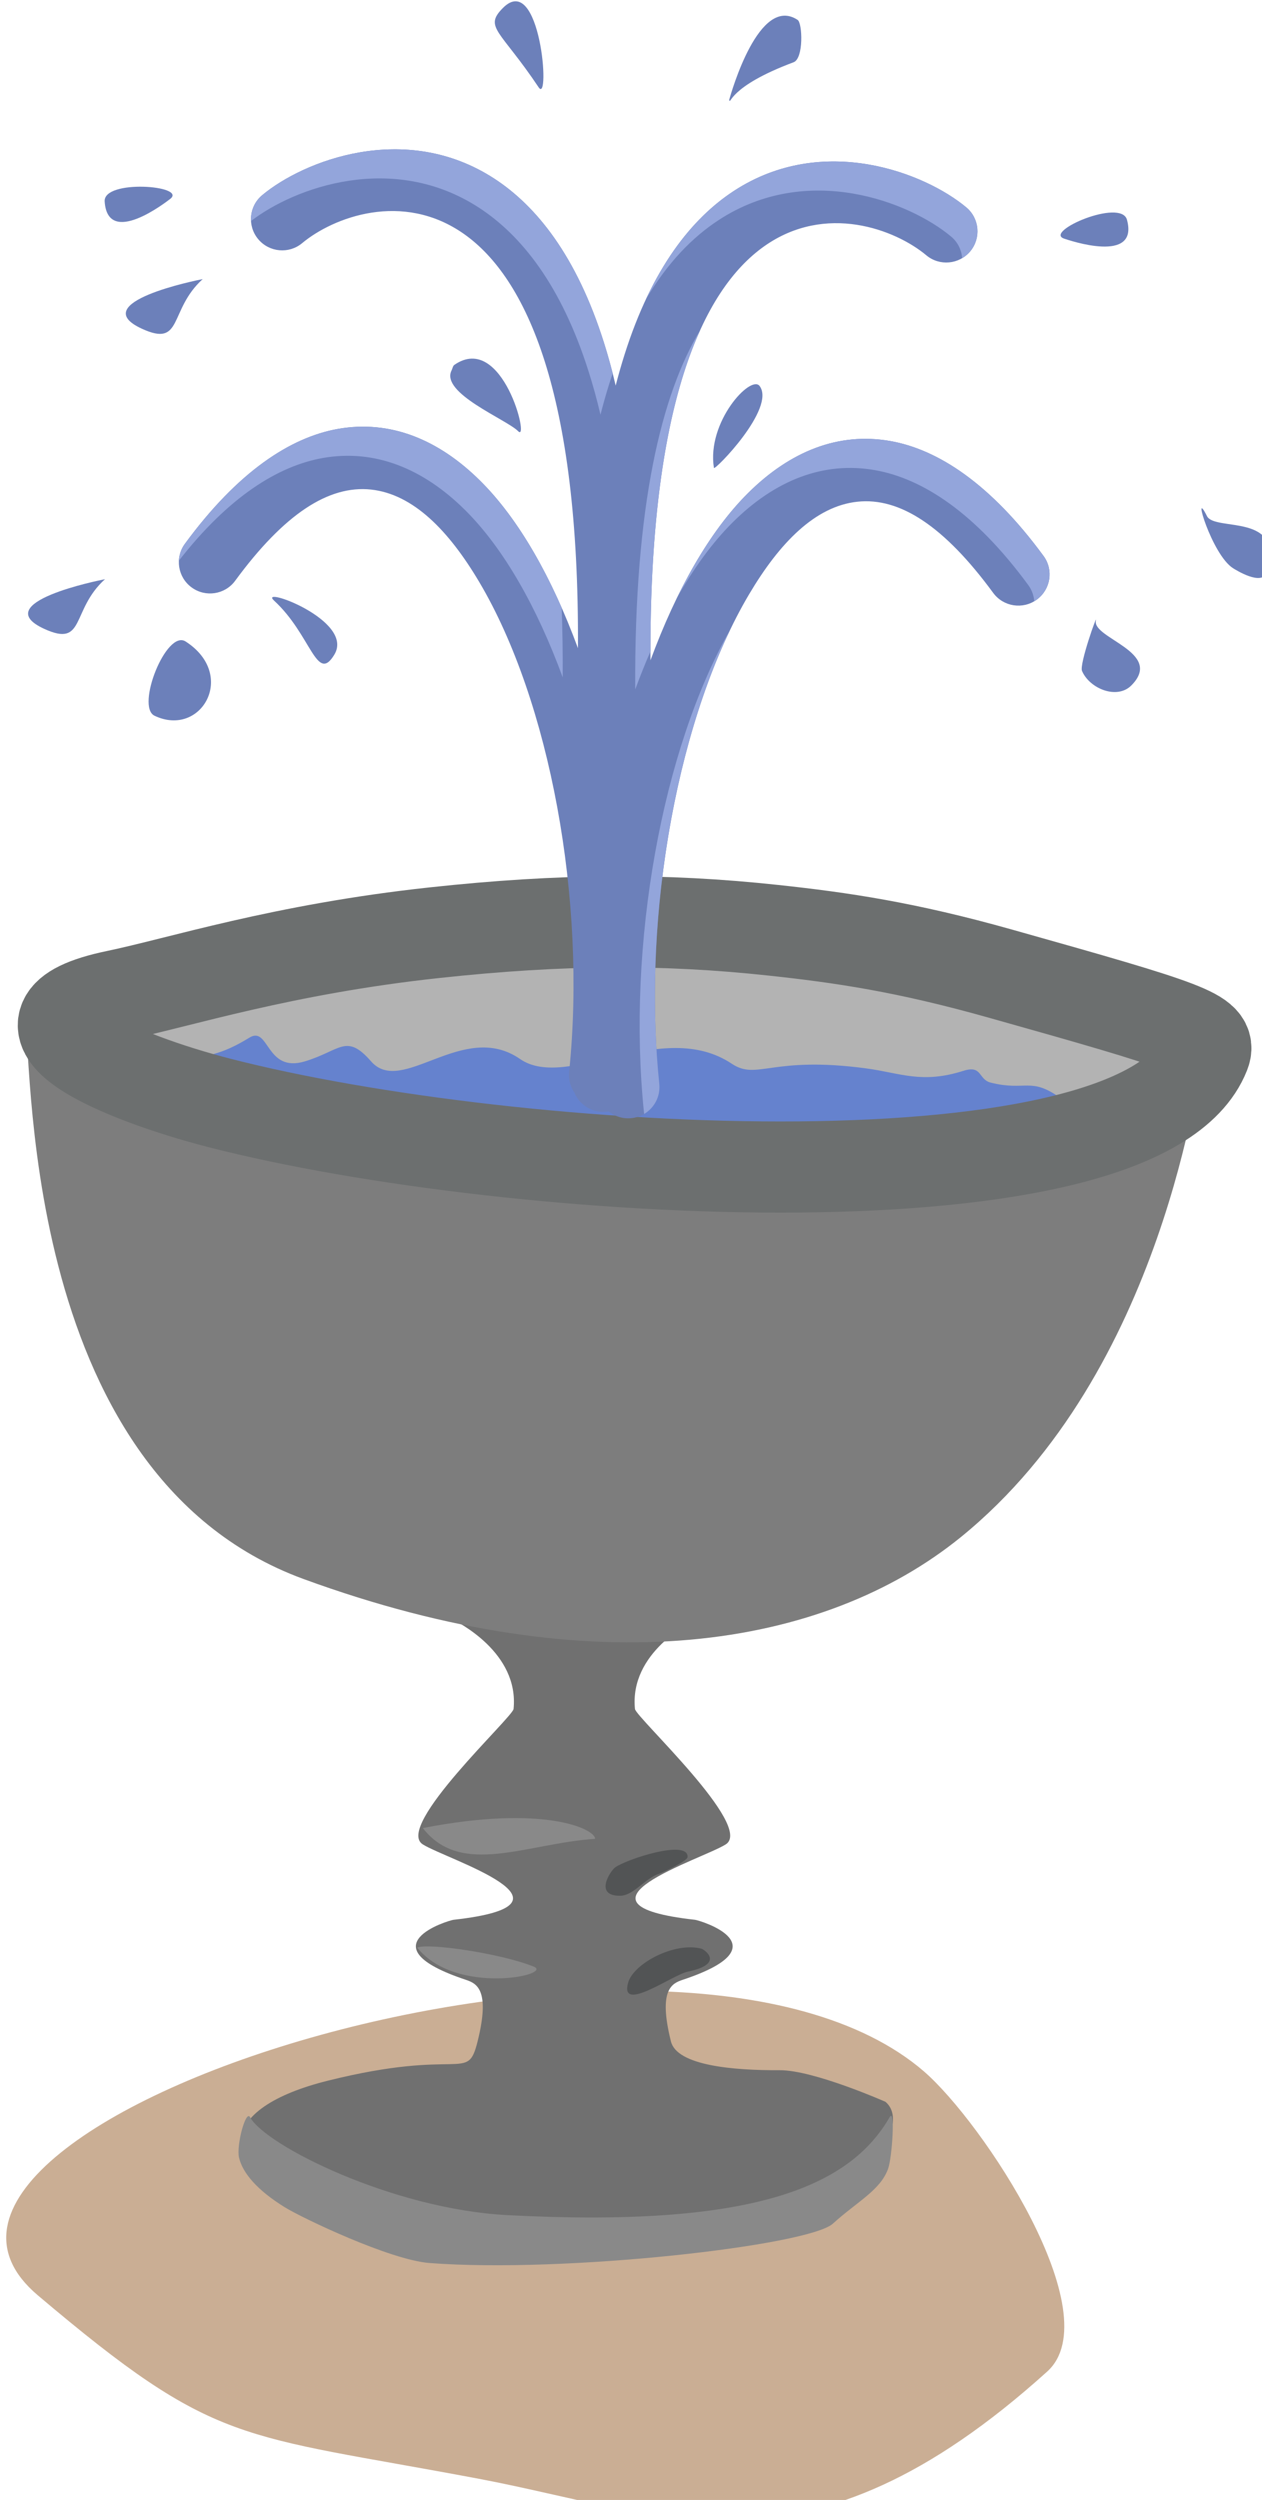
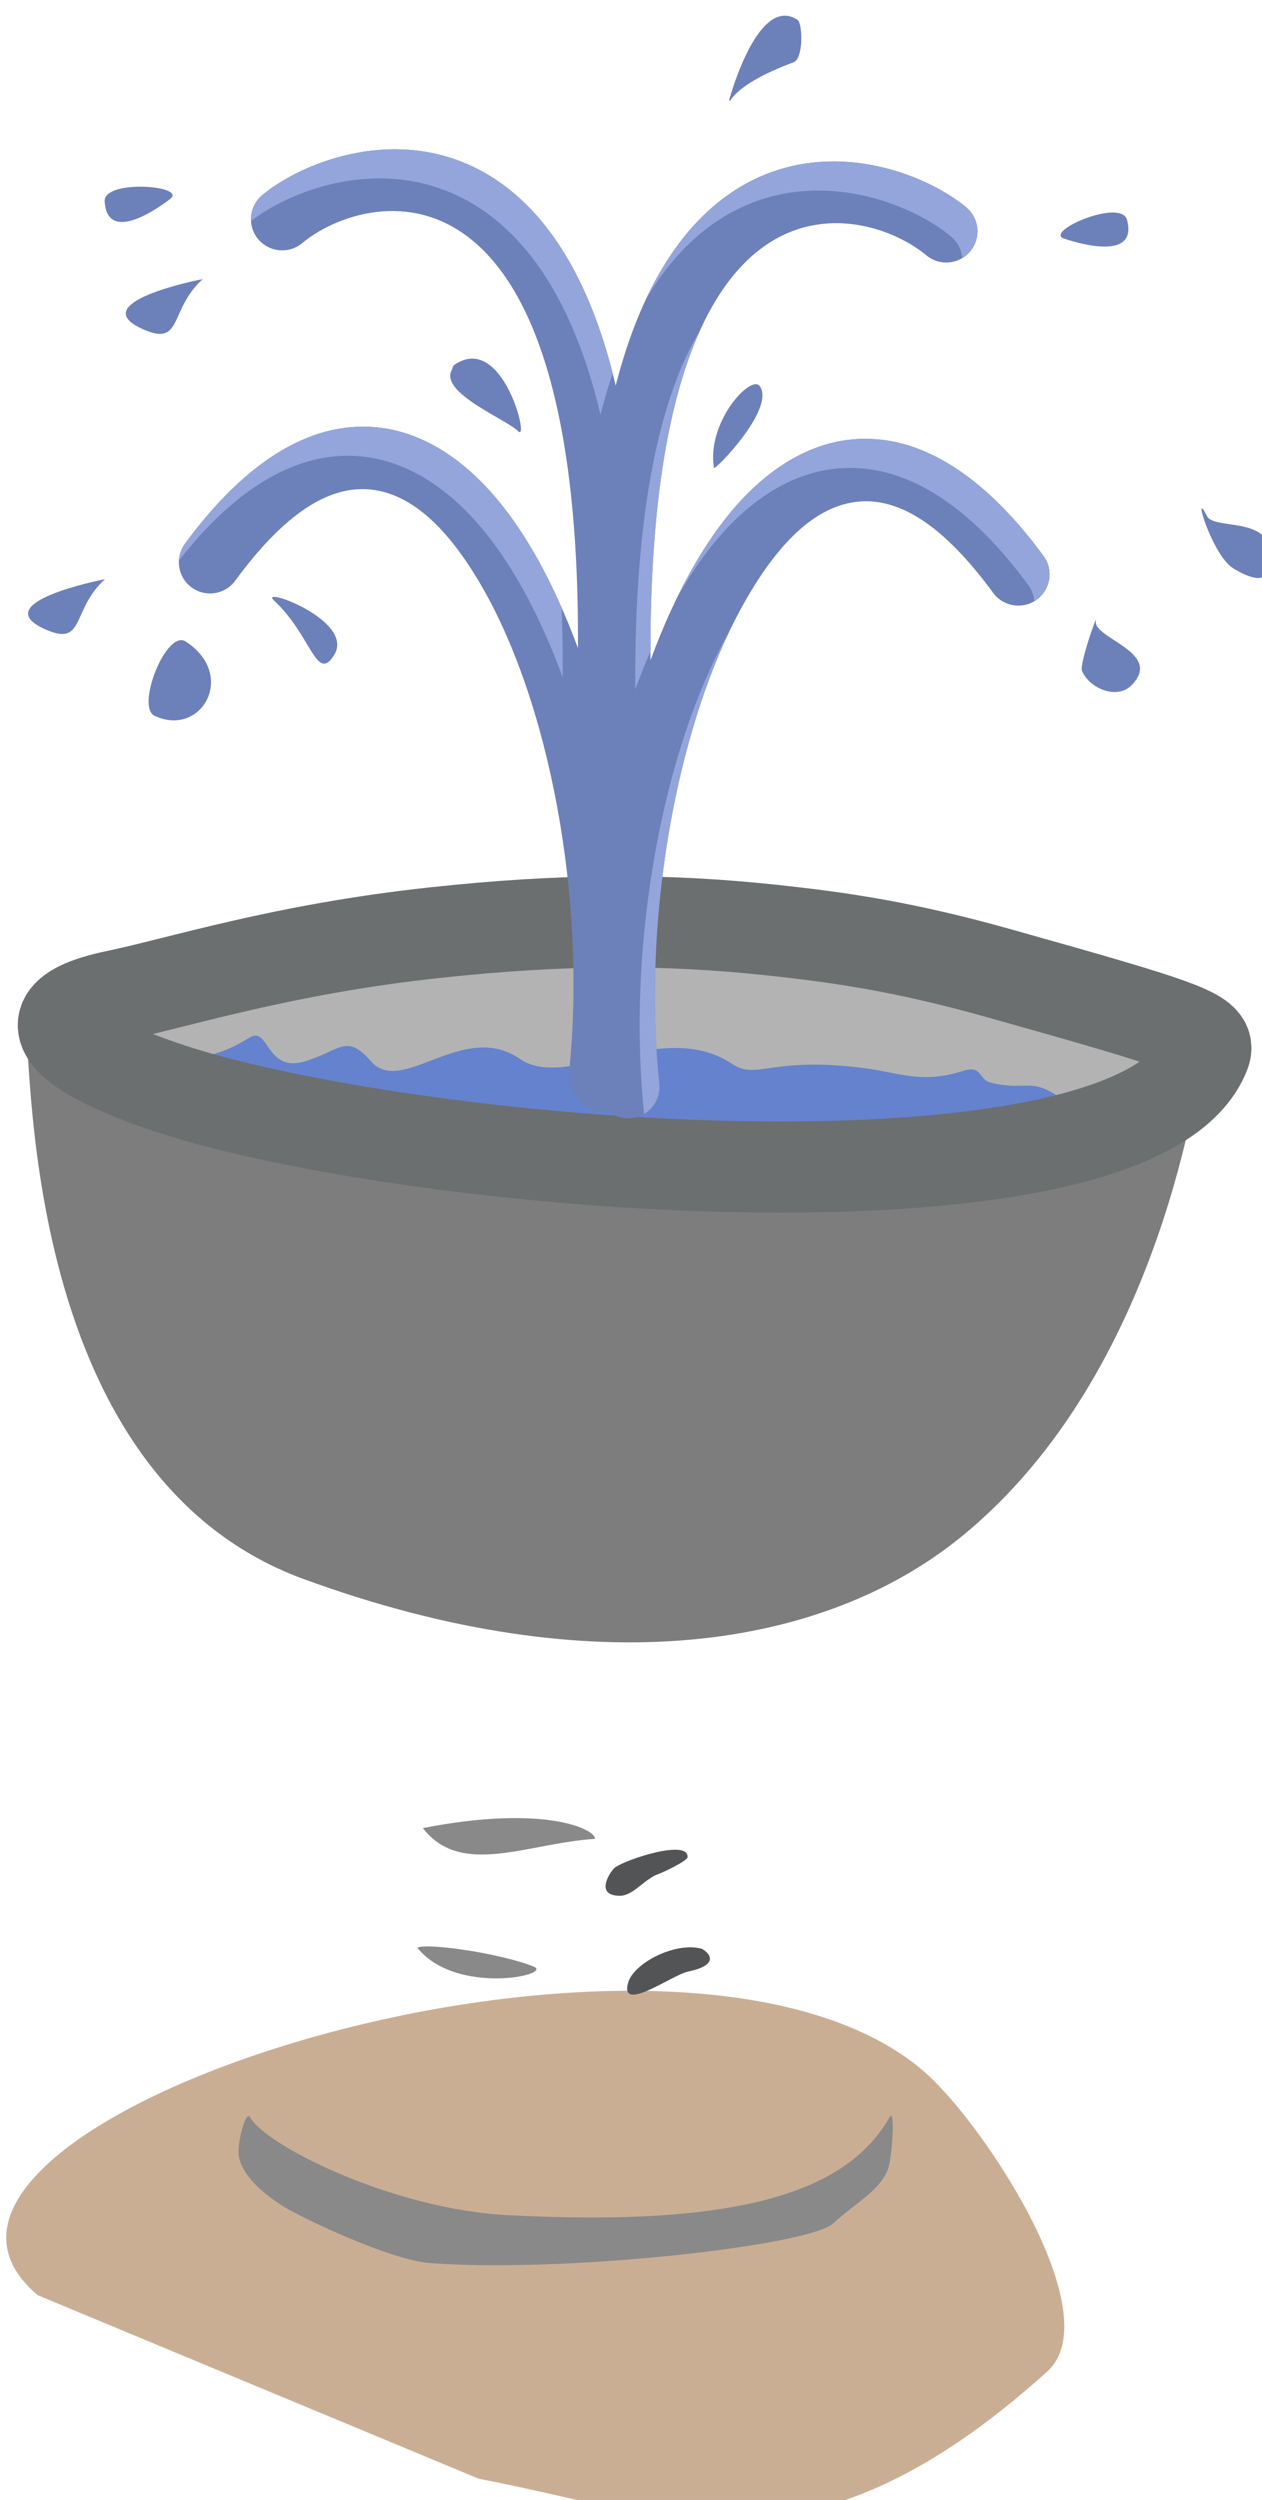
<svg xmlns="http://www.w3.org/2000/svg" width="100%" height="100%" viewBox="0 0 104 206" version="1.1" xml:space="preserve" style="fill-rule:evenodd;clip-rule:evenodd;stroke-linecap:round;stroke-linejoin:round;stroke-miterlimit:1.5;">
  <g transform="matrix(1,0,0,1,-3453.28,-2808.64)">
    <g transform="matrix(-1,-0.005,-0.004,0.651,8332.41,2208.97)">
-       <path d="M4834.58,1272.04C4819.3,1276.34 4807.54,1285.78 4787.8,1258.11C4782.63,1250.85 4793.23,1226.59 4798.12,1220.18C4818.88,1193.02 4887.86,1227.43 4871.03,1249.08C4856.17,1268.18 4854.57,1266.41 4834.58,1272.04Z" style="fill:rgb(202,174,148);" />
+       <path d="M4834.58,1272.04C4819.3,1276.34 4807.54,1285.78 4787.8,1258.11C4782.63,1250.85 4793.23,1226.59 4798.12,1220.18C4818.88,1193.02 4887.86,1227.43 4871.03,1249.08Z" style="fill:rgb(202,174,148);" />
    </g>
    <g transform="matrix(-1.77,0,0,1.77,4279.65,2187.82)">
      <g transform="matrix(0.24,0,0,0.24,-0.397,-0.244)">
-         <path d="M1883.48,1866.09C1903.8,1871.17 1910.07,1882.82 1877,1896.35C1859.37,1903.56 1810.37,1898.97 1803.78,1898.07C1786.72,1895.73 1768.4,1875.98 1775.19,1870.16C1775.19,1870.16 1789.13,1863.99 1795.72,1864.03C1804.72,1864.08 1815.64,1863.14 1816.81,1858.45C1819.36,1848.24 1816.51,1847.16 1814.49,1846.48C1794.78,1839.91 1811.21,1834.95 1812.16,1834.85C1839.2,1831.84 1810.78,1823.15 1806.17,1820.22C1800.66,1816.71 1823.63,1795.56 1823.79,1793.96C1824.88,1783.04 1813.03,1777.11 1811.49,1776.34L1859.64,1776.34C1858.1,1777.11 1846.25,1783.04 1847.34,1793.96C1847.5,1795.56 1870.47,1816.71 1864.96,1820.22C1860.35,1823.15 1831.93,1831.84 1858.97,1834.85C1859.92,1834.95 1876.35,1839.91 1856.64,1846.48C1854.62,1847.16 1851.77,1848.24 1854.32,1858.45C1856.35,1866.58 1857.23,1859.53 1883.48,1866.09Z" style="fill:rgb(112,112,112);" />
-       </g>
+         </g>
      <g transform="matrix(0.255,0,0,0.219,-28.798,34.182)">
        <path d="M1724.12,1672.39C1724.95,1673.03 1725.66,1694.59 1764.44,1723.83C1812.47,1760.03 1848.67,1736.15 1869.51,1730.72C1874.32,1729.46 1896.64,1723.64 1919.9,1689.36C1935.91,1665.78 1936.02,1663.93 1936.02,1663.93L1937.2,1662.54C1888.37,1631.5 1796.56,1642.15 1794.45,1642.74C1767.55,1650.34 1753.39,1652.35 1722.1,1671.12L1724.12,1672.39Z" style="fill:rgb(179,179,179);" />
      </g>
      <g transform="matrix(0.24,0,0,0.24,-0.397,-0.244)">
        <path d="M1922.92,1668.79C1912.35,1665.62 1909.32,1670.38 1898.61,1663.75C1894.72,1661.34 1895.45,1670.64 1887.83,1668.34C1880.88,1666.24 1879.81,1662.82 1874.98,1668.34C1868.97,1675.21 1857.11,1660.24 1846.08,1667.88C1836.96,1674.19 1818.5,1659.81 1805.02,1668.79C1800.06,1672.1 1797.37,1667.21 1778.87,1669.71C1772.29,1670.6 1768.14,1672.74 1760.06,1670.17C1756.39,1669 1757.22,1671.85 1754.78,1672.46C1747.93,1674.18 1747.09,1671.27 1741.25,1675.45C1740.66,1675.87 1740.22,1672.63 1732.3,1676.59C1731.7,1676.89 1738.79,1694.38 1744.46,1698.84C1755.49,1707.53 1785.9,1721.66 1800.66,1722.93C1857.95,1727.87 1899.82,1702 1908.02,1690.82C1909.63,1688.61 1918.23,1682.47 1921.78,1670.63C1922.31,1668.85 1921,1668.41 1922.92,1666.73C1923.19,1666.5 1923.34,1666.5 1923.38,1666.5C1924.18,1666.5 1923.3,1666.56 1922.47,1667.19L1922.92,1668.79Z" style="fill:rgb(101,130,206);" />
      </g>
      <g transform="matrix(0.24,0,0,0.24,-0.397,-0.244)">
        <path d="M1942.27,1660.37C1940.35,1663.57 1944.63,1748.06 1888.08,1768.75C1831.54,1789.44 1787.11,1782.16 1760.57,1760.62C1720.94,1728.45 1714.53,1669.73 1713.54,1667.13C1742.16,1699.81 1909.09,1688.11 1942.27,1660.37Z" style="fill:rgb(125,125,125);" />
      </g>
      <g transform="matrix(0.239,0,0,0.24,0.635,-0.244)">
        <path d="M1908.17,1676.37C1850.41,1691.19 1728.45,1697.93 1716.09,1666.84C1714.61,1663.11 1719.03,1661.65 1755.95,1651.31C1774.37,1646.14 1786.86,1644.33 1800.11,1642.91C1821.52,1640.61 1841.37,1640.71 1866.17,1643.38C1895.89,1646.58 1915.72,1653.01 1928.15,1655.58C1953.24,1660.77 1927.19,1671.49 1908.17,1676.37Z" style="fill:none;stroke:rgb(108,111,111);stroke-width:17.68px;" />
      </g>
      <g transform="matrix(0.24,0,0,0.24,-0.397,-0.244)">
        <path d="M1831.52,1819.15C1831.51,1817.23 1841.45,1812.47 1864.94,1817.06C1857.51,1826.67 1844.71,1820 1831.52,1819.15Z" style="fill:rgb(137,137,137);" />
      </g>
      <g transform="matrix(0.24,0,0,0.24,-0.397,-0.244)">
        <path d="M1863.52,1840.09C1863.6,1840.04 1863.69,1839.99 1863.78,1839.95" style="fill:rgb(137,137,137);" />
      </g>
      <g transform="matrix(0.24,0,0,0.24,-0.397,-0.244)">
        <path d="M1866.02,1840.26C1858.55,1849.63 1839.44,1845.55 1843.45,1843.93C1849.81,1841.36 1864.06,1839.29 1866.02,1840.26Z" style="fill:rgb(137,137,137);" />
      </g>
      <g transform="matrix(0.24,0,0,0.24,-0.397,-0.244)">
        <path d="M1774.38,1873.13C1773.26,1871.17 1773.9,1880.97 1774.68,1883.14C1776.17,1887.31 1780.63,1889.47 1785.39,1893.79C1790.1,1898.07 1837.36,1903.44 1863.64,1901.43C1871.29,1900.85 1888.32,1892.72 1891.73,1890.61C1897.1,1887.29 1899.9,1883.97 1900.6,1880.98C1901.15,1878.59 1899.28,1871.64 1898.46,1873.14C1895.46,1878.63 1870.85,1890.97 1848.55,1892.14C1801.14,1894.64 1782.2,1886.74 1774.38,1873.13Z" style="fill:rgb(137,137,137);" />
      </g>
      <g transform="matrix(0.24,0,0,0.24,-0.397,-0.244)">
        <path d="M1826.66,1830.19C1824.03,1830.16 1821.9,1826.8 1819,1825.88C1818.59,1825.75 1813.65,1823.48 1813.59,1822.7C1813.34,1819.13 1825.55,1823.13 1827.67,1824.72C1828.54,1825.38 1831.8,1830.24 1826.66,1830.19Z" style="fill:rgb(82,84,85);" />
      </g>
      <g transform="matrix(0.24,0,0,0.24,-0.397,-0.244)">
        <path d="M1825.11,1847.03C1826.84,1853.09 1816.56,1845.55 1813.54,1844.91C1806.14,1843.36 1810.47,1840.56 1810.88,1840.46C1816.1,1839.08 1824.05,1843.32 1825.11,1847.03Z" style="fill:rgb(82,84,85);" />
      </g>
      <g transform="matrix(0.24,0,0,0.24,-0.397,-0.244)">
        <path d="M1828.89,1678.05C1827.69,1679.01 1826.13,1679.53 1824.47,1679.35C1821.15,1679.01 1818.73,1676.03 1819.07,1672.71C1822.51,1639.47 1815.28,1600.73 1801.64,1577.72C1795.71,1567.72 1788.81,1560.65 1780.63,1559.78C1772.41,1558.9 1763.79,1564.52 1754.3,1577.46C1752.32,1580.16 1748.53,1580.74 1745.83,1578.76C1743.13,1576.78 1742.55,1572.99 1744.53,1570.3C1754.79,1556.31 1764.99,1549.65 1774.24,1548.01C1784.27,1546.23 1793.68,1549.98 1801.87,1558.12C1809.34,1565.55 1815.78,1576.96 1820.78,1590.54C1821.34,1491.1 1779.22,1502.01 1767.28,1511.97C1764.72,1514.12 1760.9,1513.77 1758.75,1511.21C1756.61,1508.64 1756.95,1504.82 1759.52,1502.68C1767.48,1496.03 1787.26,1488.19 1804.58,1499.48C1812.72,1504.79 1820.51,1514.47 1825.81,1531.24C1826.41,1533.14 1826.99,1535.14 1827.53,1537.25C1828.23,1534.27 1828.99,1531.48 1829.82,1528.88C1835.12,1512.11 1842.91,1502.43 1851.06,1497.12C1868.37,1485.84 1888.15,1493.67 1896.11,1500.32C1898.68,1502.46 1899.02,1506.29 1896.88,1508.85C1894.73,1511.42 1890.91,1511.76 1888.35,1509.62C1876.41,1499.65 1834.29,1488.75 1834.85,1588.19C1839.85,1574.6 1846.29,1563.19 1853.76,1555.77C1861.95,1547.62 1871.36,1543.88 1881.39,1545.65C1890.64,1547.29 1900.84,1553.95 1911.1,1567.94C1913.08,1570.63 1912.5,1574.43 1909.8,1576.4C1907.11,1578.38 1903.31,1577.8 1901.34,1575.1C1891.84,1562.16 1883.22,1556.55 1875,1557.42C1866.82,1558.3 1859.92,1565.36 1853.99,1575.37C1840.35,1598.37 1833.12,1637.11 1836.56,1670.35C1836.71,1671.83 1836.32,1673.25 1835.54,1674.39C1834.69,1676.43 1832.75,1677.94 1830.4,1678.12C1829.88,1678.16 1829.38,1678.13 1828.89,1678.05Z" style="fill:rgb(108,128,186);" />
      </g>
      <g transform="matrix(0.24,0,0,0.24,-0.397,-0.244)">
        <path d="M1746.33,1579.09C1746.16,1578.99 1745.99,1578.88 1745.83,1578.76C1743.13,1576.78 1742.55,1572.99 1744.53,1570.3C1754.79,1556.31 1764.99,1549.65 1774.24,1548.01C1784.27,1546.23 1793.68,1549.98 1801.87,1558.12C1807.01,1563.23 1811.66,1570.23 1815.69,1578.52C1812.4,1572.68 1808.75,1567.68 1804.83,1563.78C1796.64,1555.63 1787.23,1551.88 1777.2,1553.66C1767.95,1555.3 1757.75,1561.96 1747.49,1575.95C1746.79,1576.9 1746.41,1577.99 1746.33,1579.09ZM1820.78,1588.81C1820.8,1558.89 1816.9,1539.16 1811.12,1526.47C1818.6,1538.86 1823.94,1560.36 1823.74,1596.19C1822.8,1593.65 1821.82,1591.19 1820.78,1588.81ZM1760.32,1512.54C1759.74,1512.2 1759.21,1511.75 1758.75,1511.21C1756.61,1508.64 1756.95,1504.82 1759.52,1502.68C1767.48,1496.03 1787.26,1488.19 1804.58,1499.48C1810.82,1503.55 1816.85,1510.19 1821.72,1520.61C1817.46,1513.36 1812.56,1508.41 1807.53,1505.13C1790.22,1493.84 1770.44,1501.68 1762.48,1508.33C1761.16,1509.42 1760.43,1510.96 1760.32,1512.54ZM1828.11,1534.87C1828.65,1532.78 1829.22,1530.78 1829.82,1528.88C1835.12,1512.11 1842.91,1502.43 1851.06,1497.12C1868.37,1485.84 1888.15,1493.67 1896.11,1500.32C1897.64,1501.6 1898.38,1503.48 1898.27,1505.33C1889.85,1498.84 1870.77,1491.84 1854.01,1502.77C1845.87,1508.08 1838.08,1517.76 1832.78,1534.53C1831.95,1537.13 1831.18,1539.92 1830.48,1542.9C1829.94,1540.79 1829.37,1538.79 1828.77,1536.88C1828.55,1536.2 1828.33,1535.53 1828.11,1534.87ZM1838.01,1580.33C1842.46,1570.2 1847.78,1561.71 1853.76,1555.77C1861.95,1547.62 1871.36,1543.88 1881.39,1545.65C1890.64,1547.29 1900.84,1553.95 1911.1,1567.94C1911.83,1568.93 1912.21,1570.07 1912.27,1571.22C1902.61,1558.84 1893.06,1552.85 1884.35,1551.3C1874.32,1549.53 1864.91,1553.28 1856.72,1561.42C1849.25,1568.84 1842.8,1580.25 1837.81,1593.84C1837.78,1589.09 1837.85,1584.59 1838.01,1580.33ZM1822.01,1678.54C1820.04,1677.38 1818.82,1675.13 1819.07,1672.71C1822.19,1642.57 1816.54,1607.92 1805.3,1584.57C1818.49,1607.7 1825.41,1645.69 1822.03,1678.36C1822.02,1678.42 1822.02,1678.48 1822.01,1678.54Z" style="fill:rgb(147,165,219);" />
      </g>
      <g transform="matrix(0.24,0,0,0.24,-0.487,16.39)">
        <path d="M1931.98,1522.31L1931.94,1522.16" style="fill:none;" />
      </g>
      <g transform="matrix(0.24,0,0,0.24,-4.68,15.016)">
        <path d="M1934.84,1537.71C1925.81,1542.02 1918.74,1529.8 1928.8,1523.31C1932.55,1520.9 1938.51,1535.96 1934.84,1537.71Z" style="fill:rgb(108,128,186);" />
      </g>
      <g transform="matrix(0.224,-0.087,0.087,0.224,-106.29,209.945)">
        <path d="M1951.66,1506.96C1952.69,1507.61 1971.24,1519.45 1959.18,1520.19C1950.33,1520.73 1955.68,1514.99 1951.66,1506.96Z" style="fill:rgb(108,128,186);" />
      </g>
      <g transform="matrix(0.224,-0.087,0.087,0.224,-110.84,195.974)">
        <path d="M1951.66,1506.96C1952.69,1507.61 1971.24,1519.45 1959.18,1520.19C1950.33,1520.73 1955.68,1514.99 1951.66,1506.96Z" style="fill:rgb(108,128,186);" />
      </g>
      <g transform="matrix(0.24,0,0,0.24,-4.868,17.03)">
        <path d="M1900.74,1517.47C1896.71,1510.78 1915.71,1503.98 1912.42,1507C1905.2,1513.65 1904.19,1523.18 1900.74,1517.47Z" style="fill:rgb(108,128,186);" />
      </g>
      <g transform="matrix(0.24,0,0,0.24,-1.433,19.366)">
        <path d="M1863.67,1452.57C1863.49,1452.21 1863.45,1451.73 1863.12,1451.51C1853.74,1445.08 1848.47,1466.75 1850.76,1464.4C1852.98,1462.12 1865.96,1457 1863.67,1452.57Z" style="fill:rgb(108,128,186);" />
      </g>
      <g transform="matrix(0.24,0,0,0.24,-0.487,16.39)">
-         <path d="M1798.78,1433.88C1797.92,1435.17 1807.96,1449.74 1811.31,1450.3C1815.54,1451 1803.22,1427.15 1798.78,1433.88Z" style="fill:rgb(108,128,186);" />
-       </g>
+         </g>
      <g transform="matrix(0.188,0.149,-0.149,0.188,317.806,-159.92)">
        <path d="M1685.61,1522.12C1675.36,1515.24 1688.6,1509.74 1687.89,1506.37C1686.53,1499.8 1691.84,1512.82 1690.2,1517.45C1690.03,1517.94 1687.99,1523.72 1685.61,1522.12Z" style="fill:rgb(108,128,186);" />
      </g>
      <g transform="matrix(0.24,0,0,0.24,3.272,23.782)">
        <path d="M1712.2,1495.3C1705.8,1488.86 1719.86,1486.17 1719.08,1482.73C1718.7,1481.02 1722.33,1491.2 1721.78,1492.49C1720.31,1495.94 1714.98,1498.11 1712.2,1495.3Z" style="fill:rgb(108,128,186);" />
      </g>
      <g transform="matrix(0.208,-0.119,0.119,0.208,-112.023,264.74)">
        <path d="M1707.36,1439.48C1701.01,1445.83 1715.15,1448.53 1716.15,1448.73C1720.3,1449.52 1710.46,1436.39 1707.36,1439.48Z" style="fill:rgb(108,128,186);" />
      </g>
      <g transform="matrix(-0.158,-0.18,-0.18,0.158,990.872,440.012)">
        <path d="M1707.36,1439.48C1701.01,1445.83 1715.15,1448.53 1716.15,1448.73C1720.3,1449.52 1710.46,1436.39 1707.36,1439.48Z" style="fill:rgb(108,128,186);" />
      </g>
      <g transform="matrix(0.24,0,0,0.24,-4.436,21.54)">
-         <path d="M1866.23,1373.23C1858.96,1365.94 1856.98,1392.12 1859.3,1388.64C1866.73,1377.51 1870.01,1377.03 1866.23,1373.23Z" style="fill:rgb(108,128,186);" />
-       </g>
+         </g>
      <g transform="matrix(0.24,0,0,0.24,-1.36,20.212)">
        <path d="M1809.53,1396.61C1809.08,1395.04 1803.71,1376.14 1796.24,1381.09C1795.31,1381.71 1795.05,1388.56 1797.03,1389.3C1809.94,1394.13 1809.14,1397.7 1809.53,1396.61Z" style="fill:rgb(108,128,186);" />
      </g>
      <g transform="matrix(0.24,0,0,0.24,-0.593,13.488)">
        <path d="M1800.42,1480.12C1797.22,1484.43 1809.19,1496.64 1809.29,1496C1810.72,1487.07 1802.12,1477.84 1800.42,1480.12Z" style="fill:rgb(108,128,186);" />
      </g>
    </g>
  </g>
</svg>